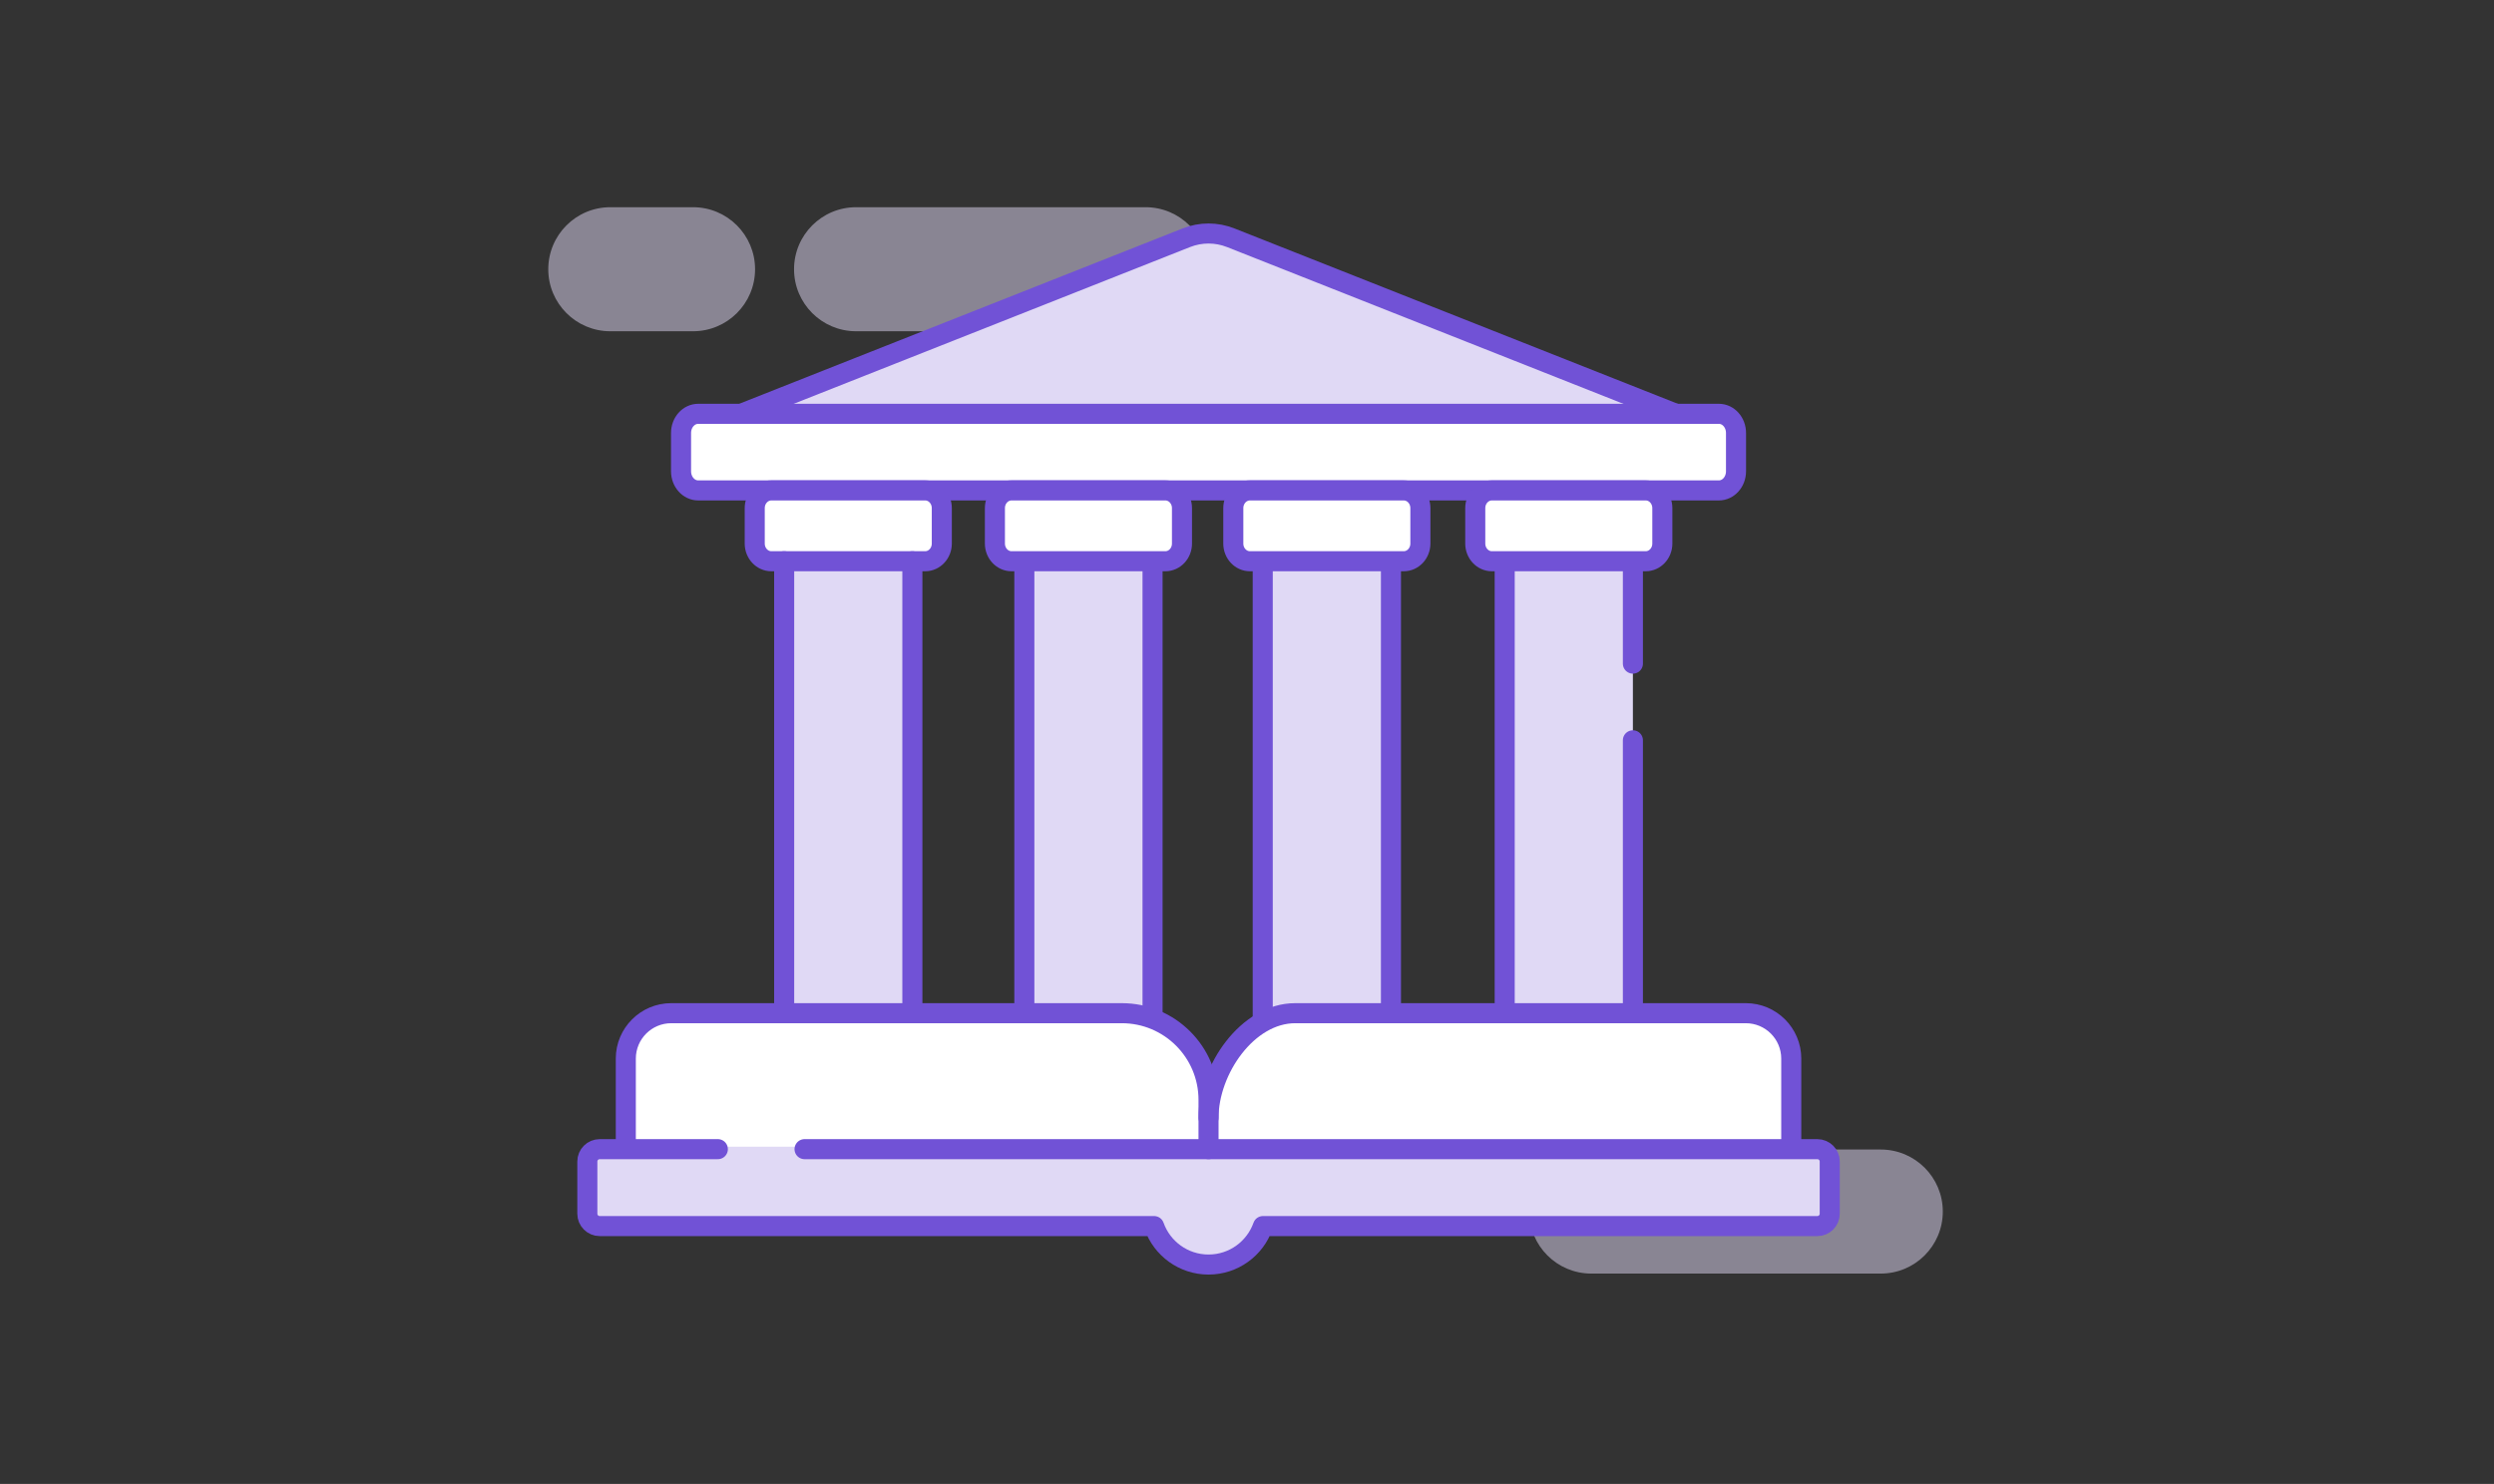
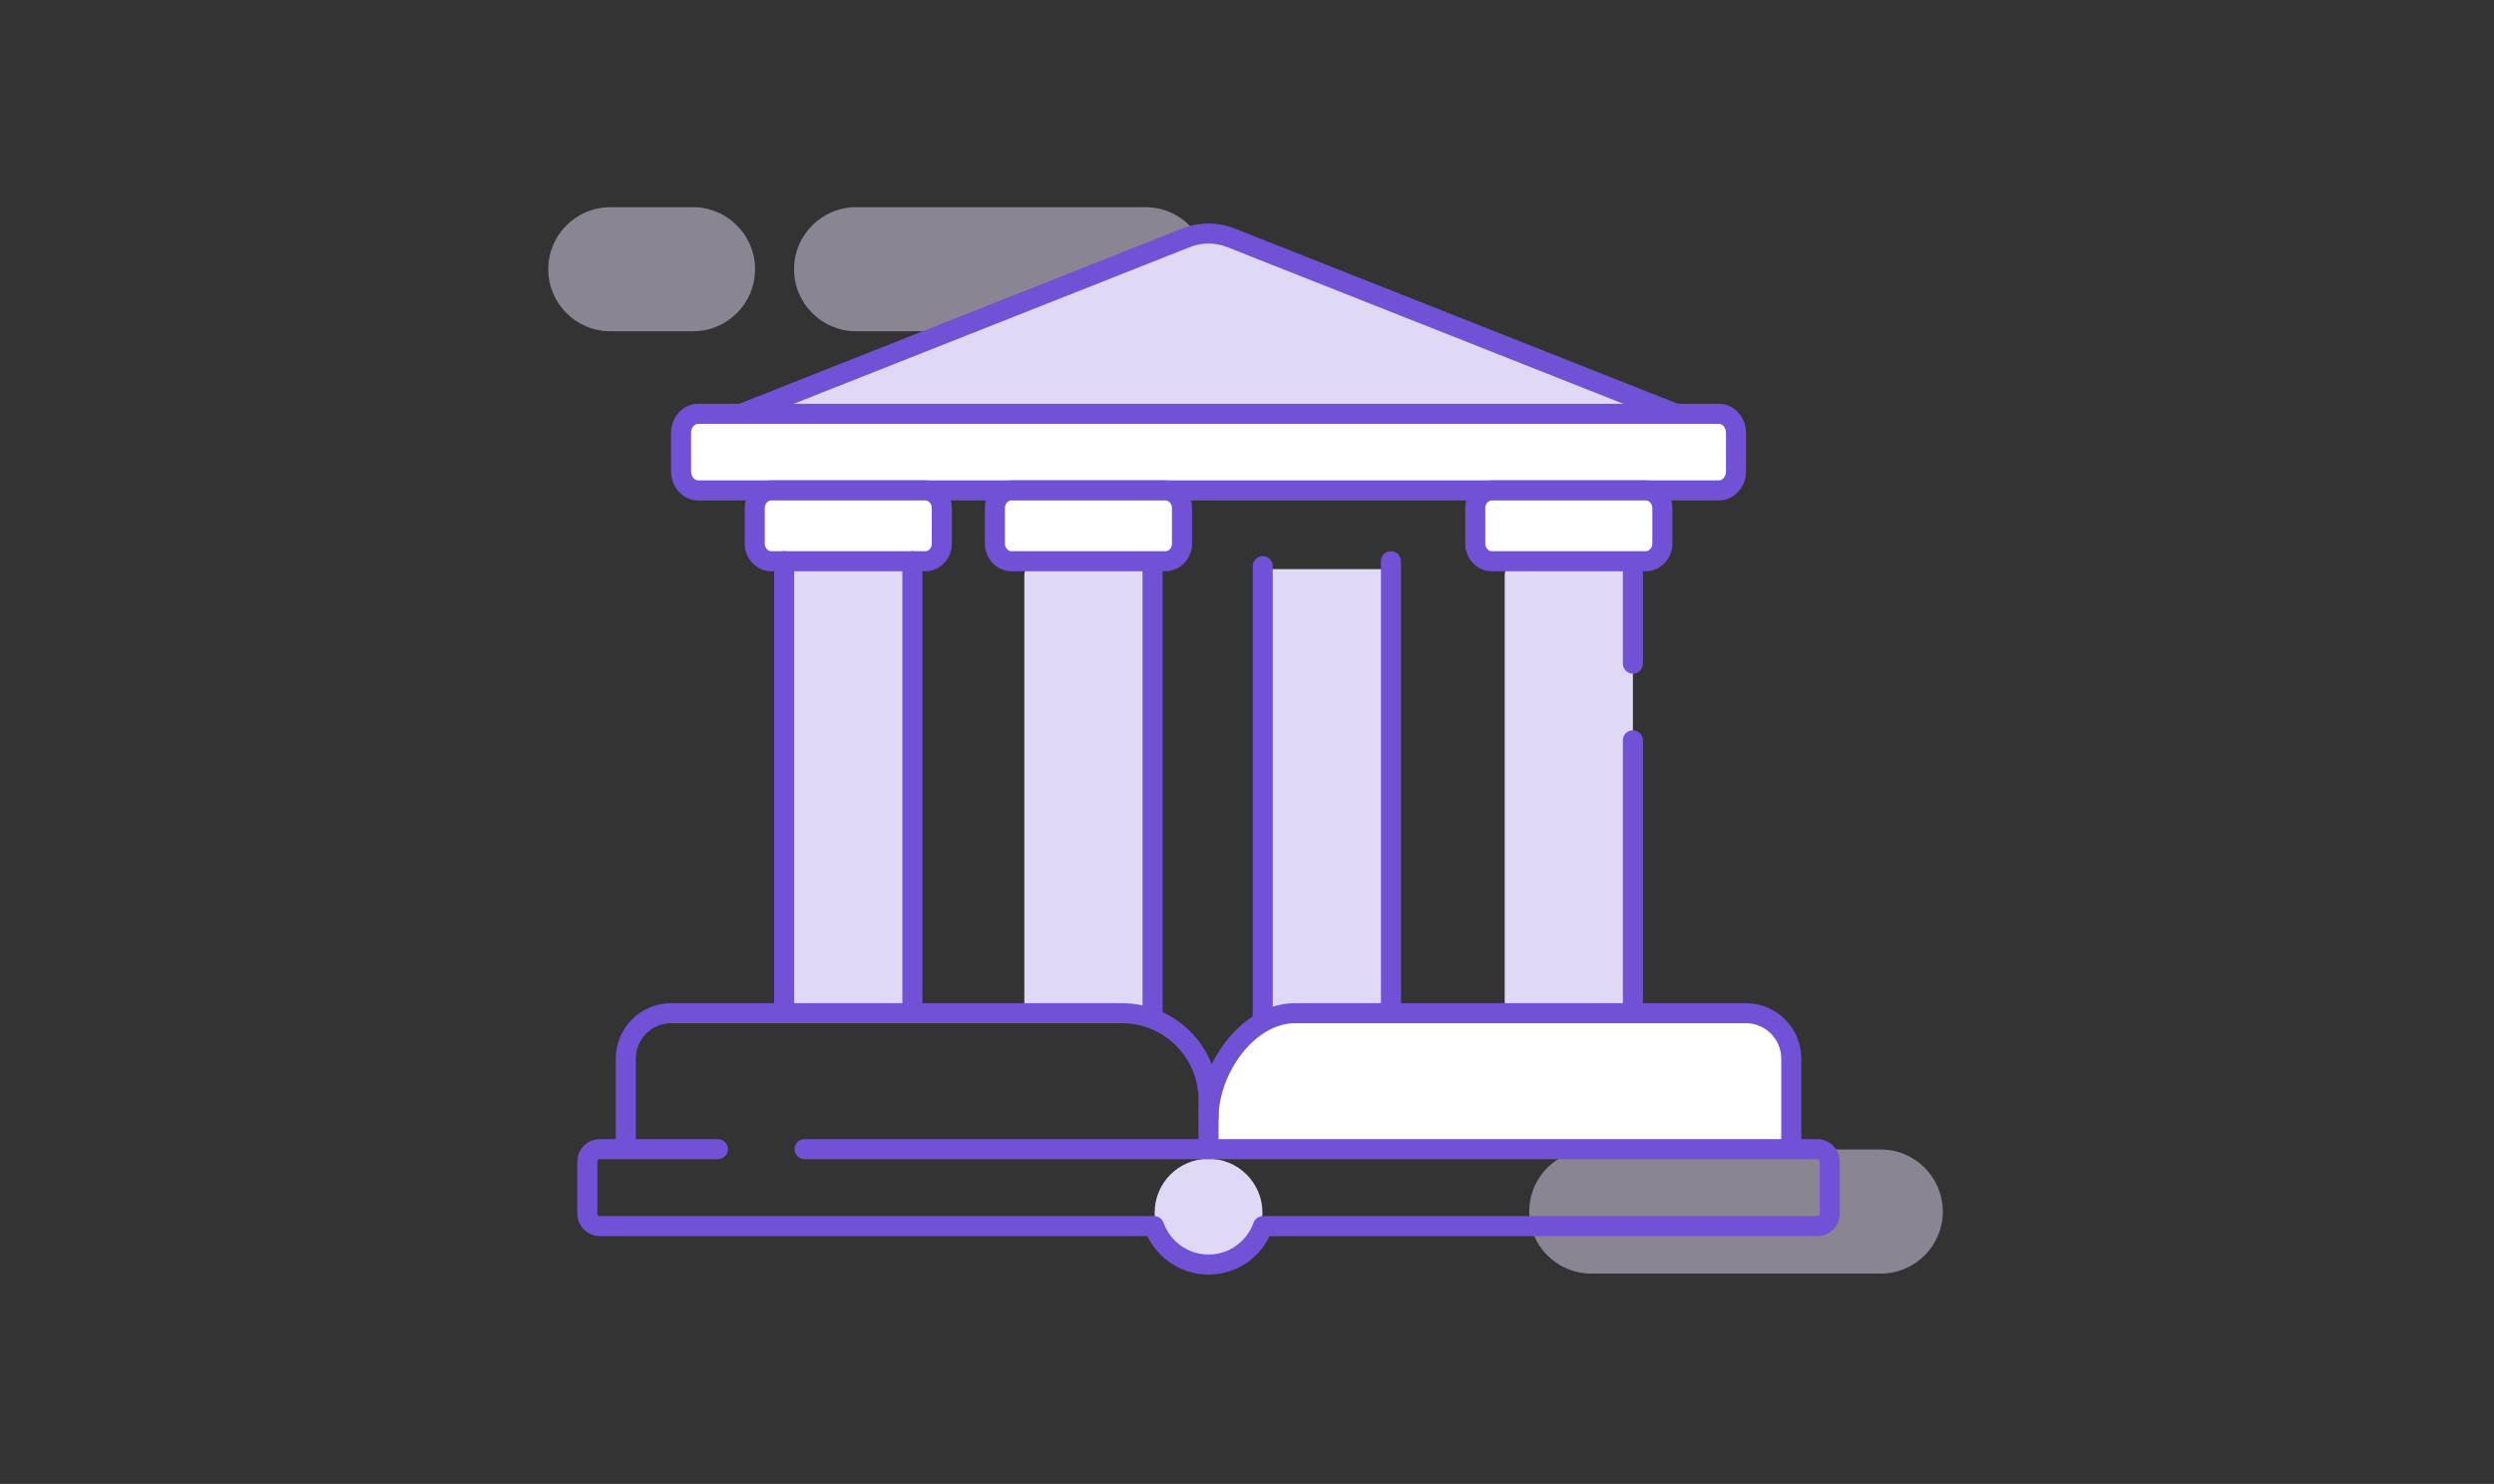
<svg xmlns="http://www.w3.org/2000/svg" width="373" height="222" viewBox="0 0 373 222" fill="none">
  <rect x="0" y="0" width="373" height="222" fill="#333333" stroke="none" />
  <g clip-path="url(#clip0_311_111)">
    <path opacity="0.5" d="M118.758 40.278C118.758 45.402 122.912 49.556 128.036 49.556H171.333C176.458 49.556 180.611 45.402 180.611 40.278C180.611 35.154 176.458 31 171.333 31H128.036C122.912 31 118.758 35.154 118.758 40.278Z" fill="#E0D9F5" />
    <path opacity="0.5" d="M82 40.278C82 45.402 86.154 49.556 91.278 49.556H103.649C108.773 49.556 112.927 45.402 112.927 40.278C112.927 35.154 108.773 31 103.649 31H91.278C86.154 31 82 35.154 82 40.278Z" fill="#E0D9F5" />
    <path opacity="0.5" d="M228.71 181.251C228.71 186.375 232.863 190.529 237.988 190.529H281.285C286.409 190.529 290.563 186.375 290.563 181.251C290.563 176.126 286.409 171.972 281.285 171.972H237.988C232.863 171.972 228.71 176.126 228.71 181.251Z" fill="#E0D9F5" />
    <path d="M267.899 171.546V158.371C267.899 154.618 264.856 151.575 261.102 151.575H212.821L193.714 151.575C184.374 151.103 179.127 163.304 181.142 170.902L267.899 171.546Z" fill="white" />
-     <path d="M94.171 172.15V158.975C94.171 155.222 97.214 152.179 100.968 152.179H149.249L168.356 152.179C177.696 151.707 182.943 163.908 180.928 171.506L94.171 172.15Z" fill="white" />
-     <path d="M271.455 171.546H90.038C88.825 171.546 87.841 172.53 87.841 173.743V181.49C87.841 182.703 88.825 183.687 90.038 183.687H271.455C272.669 183.687 273.653 182.703 273.653 181.49V173.743C273.653 172.53 272.669 171.546 271.455 171.546Z" fill="#E0D9F5" />
    <path d="M257.654 61.907H103.84C102.745 61.907 101.857 62.795 101.857 63.889V72.066C101.857 73.161 102.745 74.048 103.84 74.048H257.654C258.749 74.048 259.636 73.161 259.636 72.066V63.889C259.636 62.795 258.749 61.907 257.654 61.907Z" fill="white" />
    <path d="M180.747 189.475C185.198 189.475 188.807 185.866 188.807 181.415C188.807 176.963 185.198 173.355 180.747 173.355C176.296 173.355 172.687 176.963 172.687 181.415C172.687 185.866 176.296 189.475 180.747 189.475Z" fill="#E0D9F5" />
    <path d="M180.747 34.932L108.589 61.907H252.904L180.747 34.932Z" fill="#E0D9F5" />
    <path d="M250.647 61.907L184.062 35.565C181.927 34.721 179.566 34.721 177.432 35.565L110.847 61.907" stroke="#7152D6" stroke-width="3" stroke-linecap="round" stroke-linejoin="round" />
    <path d="M257.071 73.368H104.423C103.006 73.368 101.857 72.085 101.857 70.503V64.772C101.857 63.19 103.006 61.907 104.423 61.907H257.071C258.488 61.907 259.636 63.19 259.636 64.772V70.503C259.637 72.085 258.488 73.368 257.071 73.368Z" fill="white" stroke="#7152D6" stroke-width="3" stroke-linecap="round" stroke-linejoin="round" />
    <path d="M188.854 86.767V150.69C188.854 151.588 189.582 152.316 190.48 152.316H206.403C207.301 152.316 208.029 151.588 208.029 150.69V86.767C208.029 85.869 207.301 85.141 206.403 85.141H190.48C189.582 85.141 188.854 85.869 188.854 86.767Z" fill="#E0D9F5" />
    <path d="M225.041 86.026V149.949C225.041 150.847 225.769 151.575 226.666 151.575H242.588C243.486 151.575 244.214 150.847 244.214 149.949V86.026C244.214 85.128 243.486 84.401 242.588 84.401H226.666C225.769 84.401 225.041 85.128 225.041 86.026Z" fill="#E0D9F5" />
    <path d="M153.2 86.026V149.949C153.2 150.847 153.927 151.575 154.825 151.575H170.748C171.646 151.575 172.374 150.847 172.374 149.949V86.026C172.374 85.128 171.646 84.401 170.748 84.401H154.825C153.927 84.401 153.2 85.128 153.2 86.026Z" fill="#E0D9F5" />
    <path d="M117.28 86.026V149.949C117.28 150.847 118.008 151.575 118.906 151.575H134.827C135.725 151.575 136.453 150.847 136.453 149.949V86.026C136.453 85.128 135.725 84.401 134.827 84.401H118.906C118.008 84.401 117.28 85.128 117.28 86.026Z" fill="#E0D9F5" />
    <path d="M172.374 151.574V83.962" stroke="#7152D6" stroke-width="3" stroke-linecap="round" stroke-linejoin="round" />
-     <path d="M153.2 83.962V151.574" stroke="#7152D6" stroke-width="3" stroke-linecap="round" stroke-linejoin="round" />
    <path d="M208.029 151.575V83.963" stroke="#7152D6" stroke-width="3" stroke-linecap="round" stroke-linejoin="round" />
    <path d="M188.854 152.316V115.441V103.971V84.701" stroke="#7152D6" stroke-width="3" stroke-linecap="round" stroke-linejoin="round" />
    <path d="M244.214 99.28V83.96" stroke="#7152D6" stroke-width="3" stroke-linecap="round" stroke-linejoin="round" />
    <path d="M244.214 151.575V110.75" stroke="#7152D6" stroke-width="3" stroke-linecap="round" stroke-linejoin="round" />
-     <path d="M225.041 83.962V151.574" stroke="#7152D6" stroke-width="3" stroke-linecap="round" stroke-linejoin="round" />
    <path d="M246.13 83.962H223.125C221.751 83.962 220.638 82.776 220.638 81.313V76.016C220.638 74.554 221.751 73.368 223.125 73.368H246.13C247.503 73.368 248.617 74.554 248.617 76.016V81.313C248.617 82.776 247.504 83.962 246.13 83.962Z" fill="white" stroke="#7152D6" stroke-width="3" stroke-linecap="round" stroke-linejoin="round" />
-     <path d="M209.944 83.962H186.939C185.565 83.962 184.452 82.776 184.452 81.313V76.016C184.452 74.554 185.565 73.368 186.939 73.368H209.944C211.317 73.368 212.431 74.554 212.431 76.016V81.313C212.431 82.776 211.318 83.962 209.944 83.962Z" fill="white" stroke="#7152D6" stroke-width="3" stroke-linecap="round" stroke-linejoin="round" />
    <path d="M174.289 83.962H151.284C149.911 83.962 148.797 82.776 148.797 81.313V76.016C148.797 74.554 149.911 73.368 151.284 73.368H174.289C175.663 73.368 176.776 74.554 176.776 76.016V81.313C176.777 82.776 175.663 83.962 174.289 83.962Z" fill="white" stroke="#7152D6" stroke-width="3" stroke-linecap="round" stroke-linejoin="round" />
    <path d="M138.369 83.962H115.364C113.99 83.962 112.877 82.776 112.877 81.313V76.016C112.877 74.554 113.99 73.368 115.364 73.368H138.369C139.743 73.368 140.856 74.554 140.856 76.016V81.313C140.856 82.776 139.743 83.962 138.369 83.962Z" fill="white" stroke="#7152D6" stroke-width="3" stroke-linecap="round" stroke-linejoin="round" />
    <path d="M136.453 151.574V83.962" stroke="#7152D6" stroke-width="3" stroke-linecap="round" stroke-linejoin="round" />
    <path d="M117.28 151.575V133.138V121.668V83.96" stroke="#7152D6" stroke-width="3" stroke-linecap="round" stroke-linejoin="round" />
    <path d="M267.899 171.546V158.371C267.899 154.618 264.856 151.575 261.102 151.575H193.714C186.552 151.575 180.747 160.056 180.747 167.218" stroke="#7152D6" stroke-width="3" stroke-linecap="round" stroke-linejoin="round" />
    <path d="M93.595 171.546V158.371C93.595 154.618 96.638 151.575 100.391 151.575H167.78C174.941 151.575 180.747 157.381 180.747 164.542V171.916" stroke="#7152D6" stroke-width="3" stroke-linecap="round" stroke-linejoin="round" />
    <path d="M107.36 171.916H89.693C88.67 171.916 87.841 172.746 87.841 173.769V181.572C87.841 182.595 88.67 183.425 89.693 183.425H172.607C173.792 186.777 176.989 189.179 180.747 189.179C184.505 189.179 187.702 186.777 188.887 183.425H271.8C272.823 183.425 273.653 182.595 273.653 181.572V173.769C273.653 172.746 272.823 171.916 271.8 171.916H120.328" stroke="#7152D6" stroke-width="3" stroke-linecap="round" stroke-linejoin="round" />
  </g>
  <defs>
    <clipPath id="clip0_311_111">
      <rect width="208.563" height="159.679" fill="white" transform="translate(82 31)" />
    </clipPath>
  </defs>
</svg>